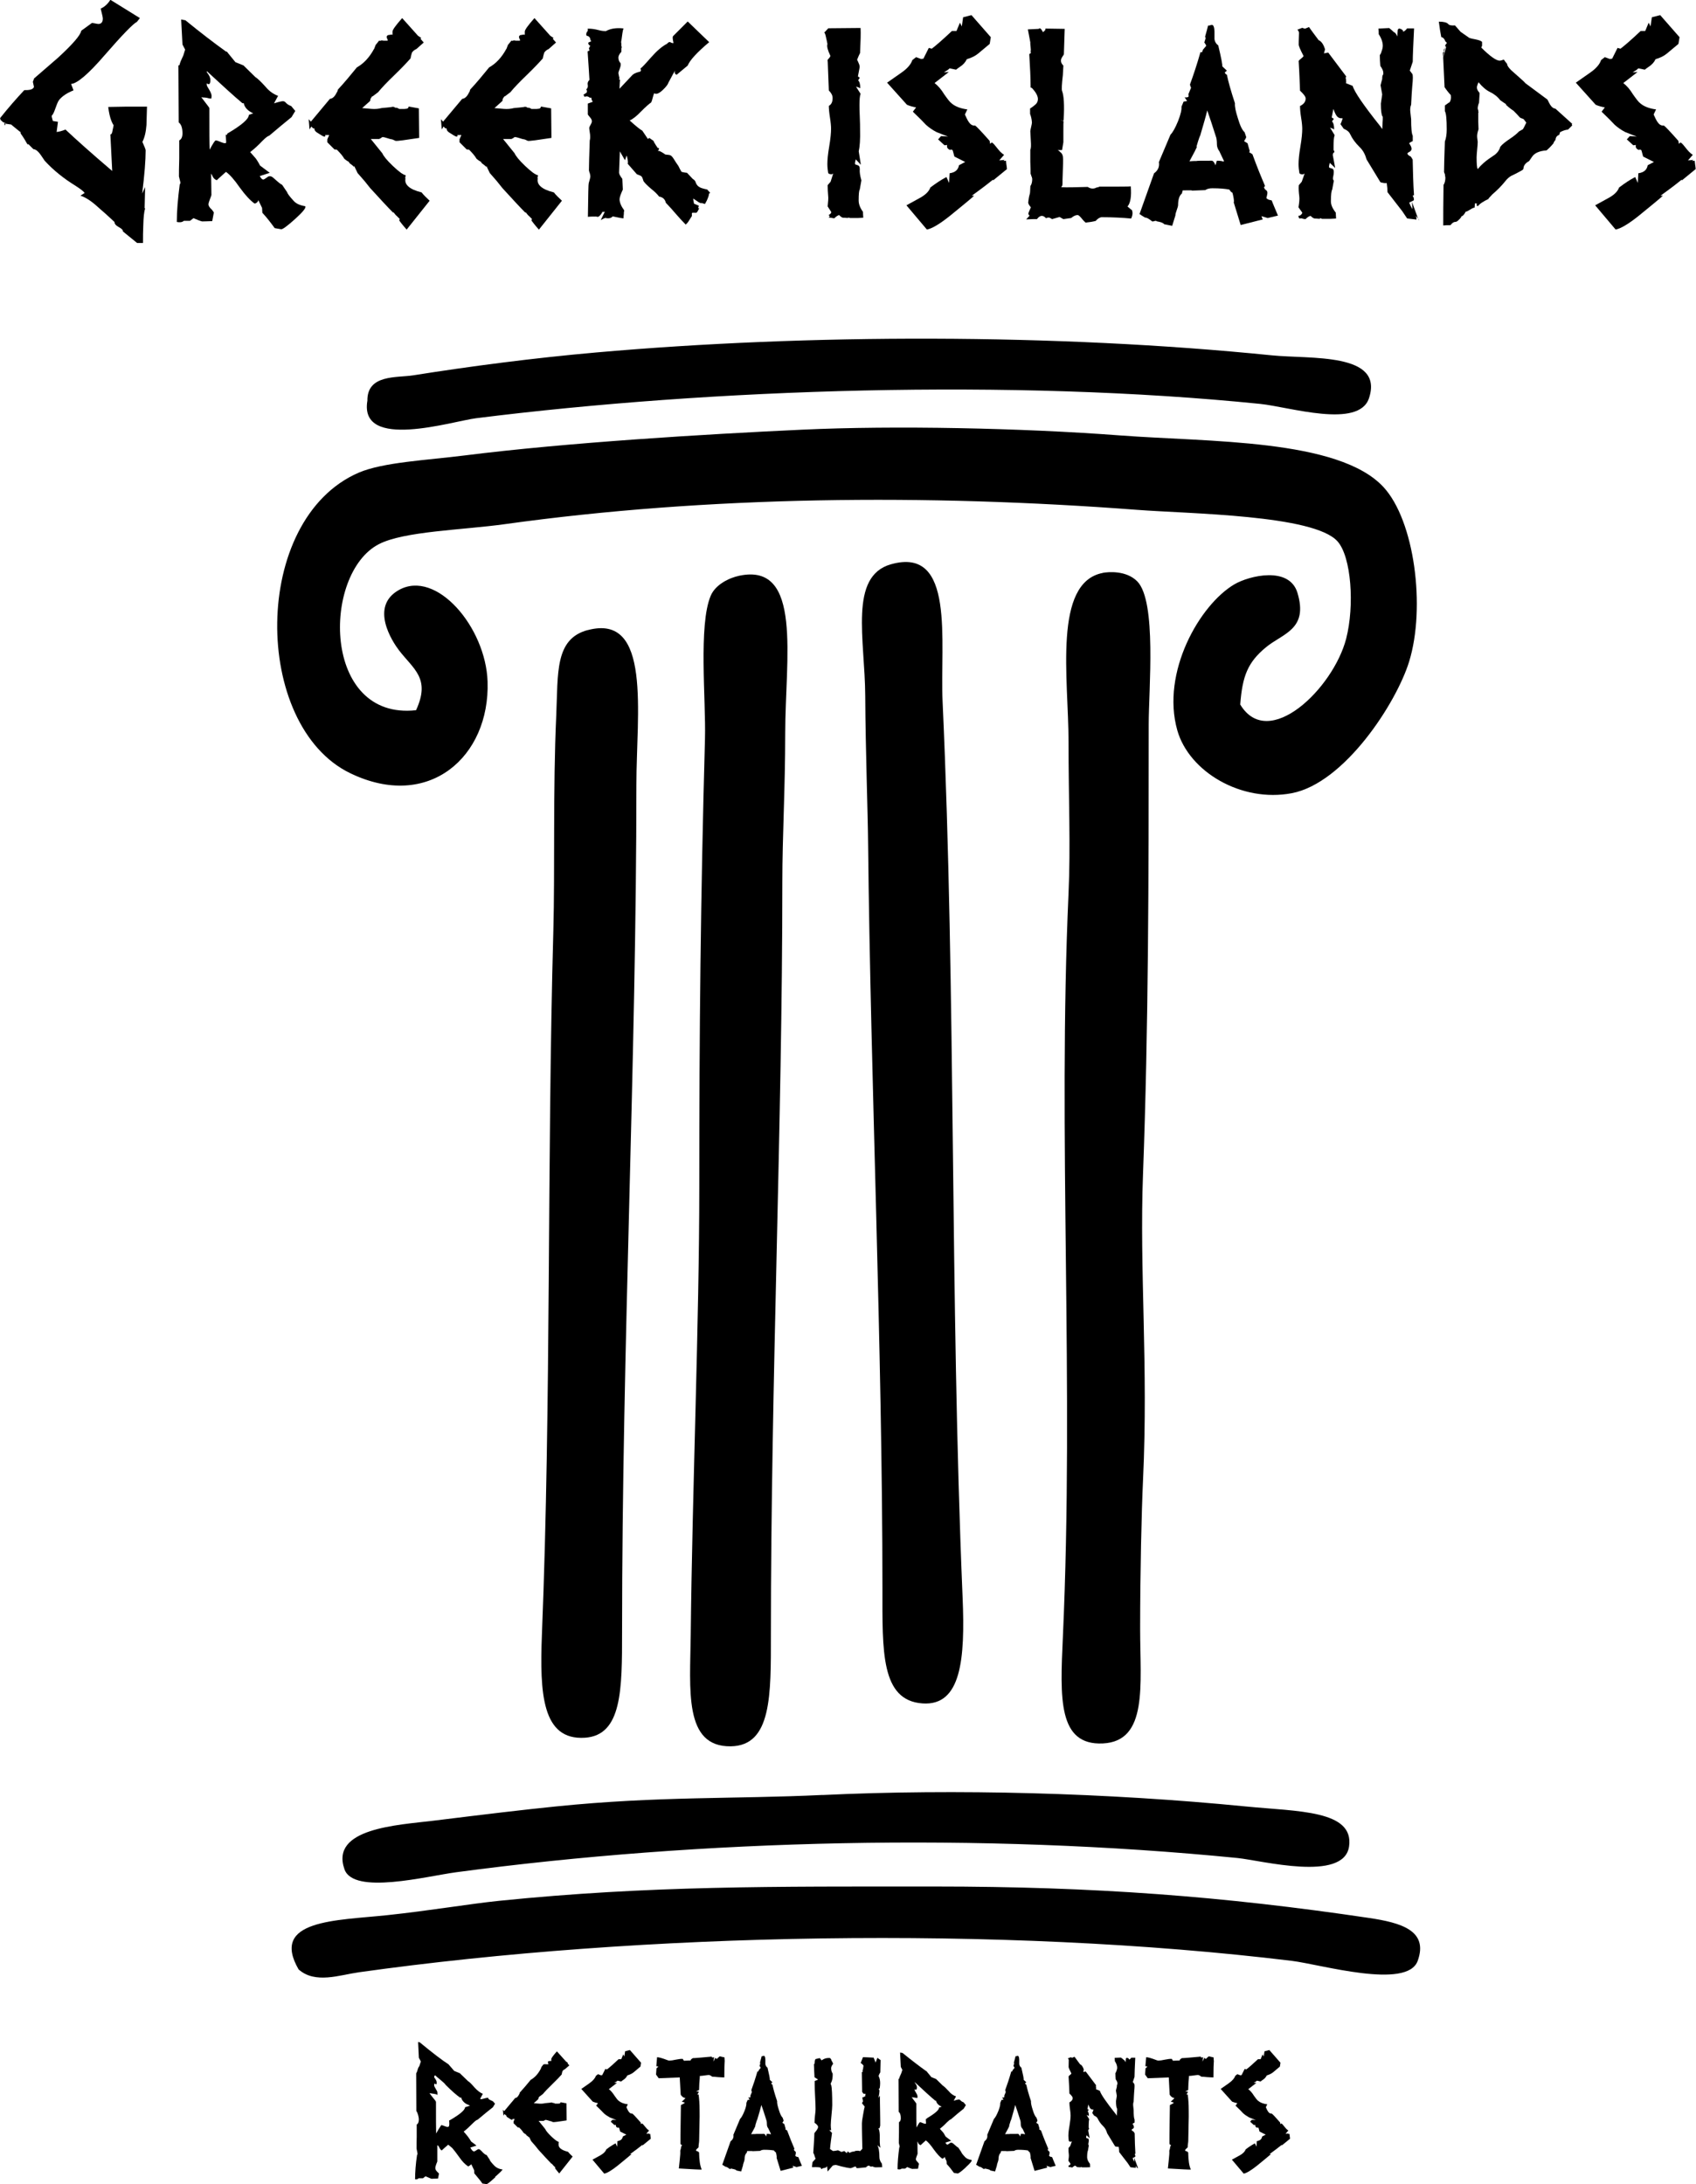
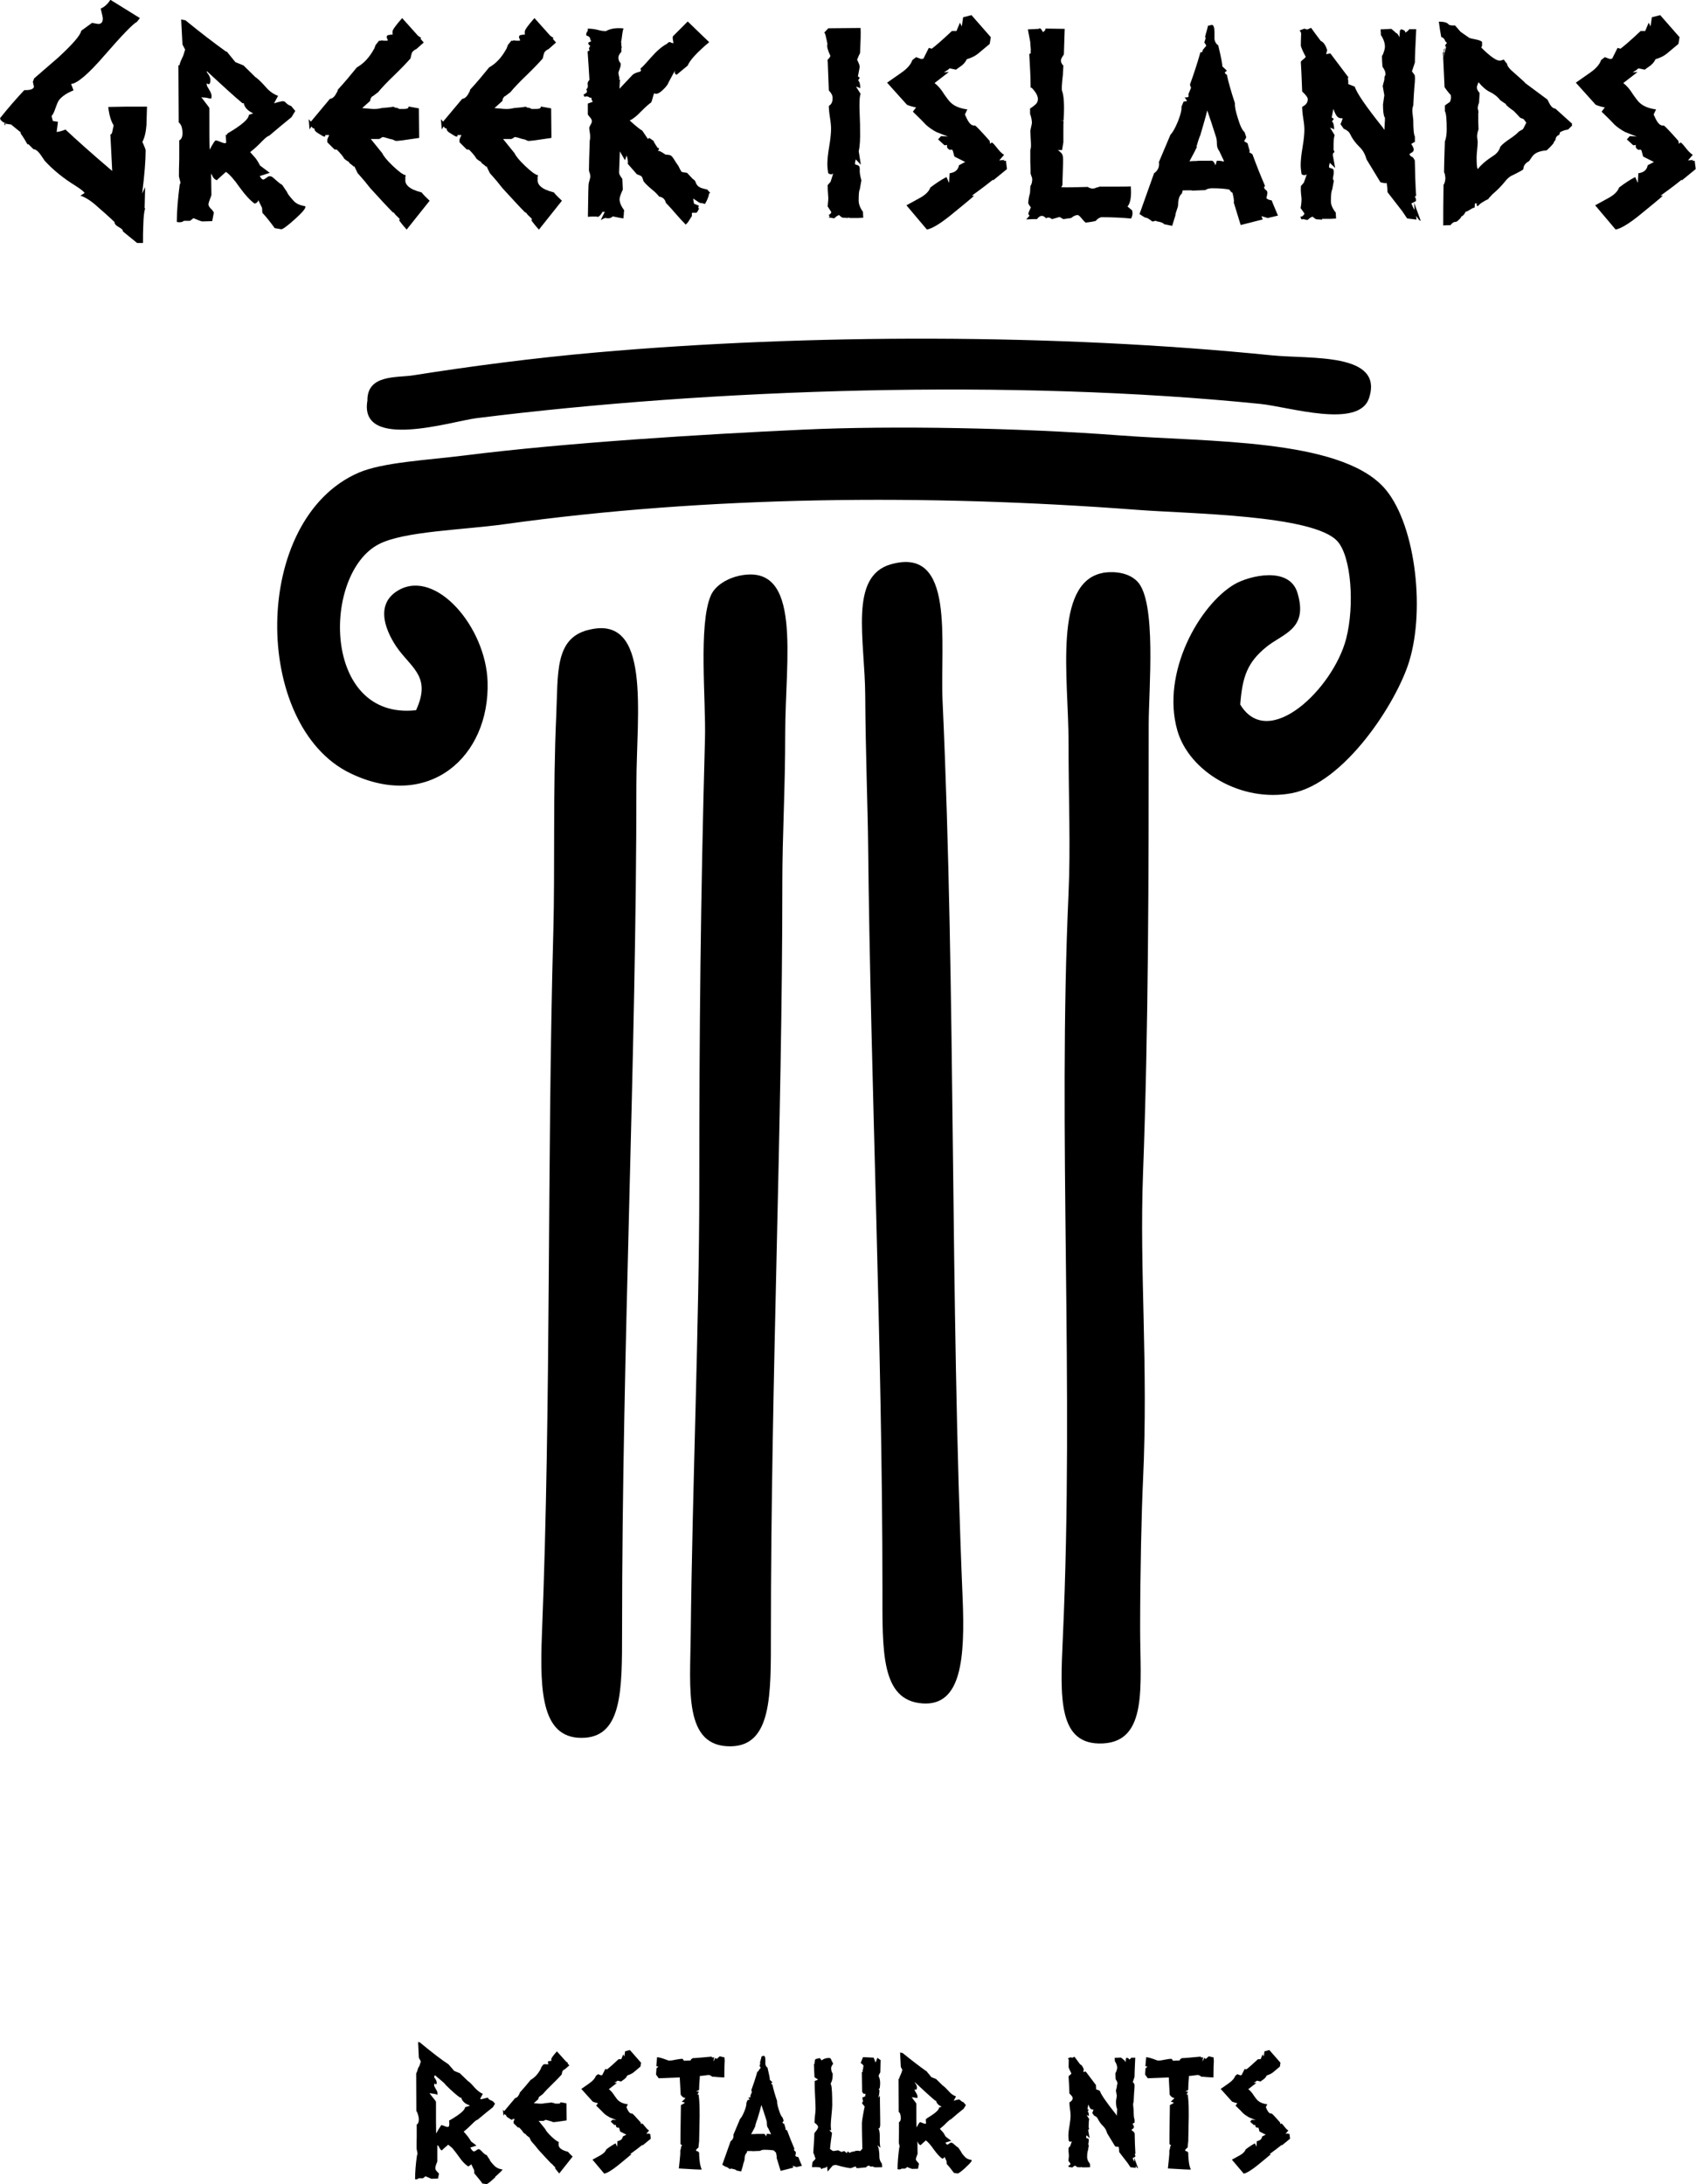
<svg xmlns="http://www.w3.org/2000/svg" id="Layer_1" viewBox="0 0 229.75 295.84">
  <defs>
    <style>
      .cls-1 {
        fill-rule: evenodd;
      }
    </style>
  </defs>
  <g>
    <path class="cls-1" d="M49.77,54.33c-.09-3.66,4.01-3.14,6.2-3.49,7.75-1.23,16.3-2.35,24.81-3.1,28.72-2.53,62.25-2.57,91.49.39,5.2.53,15.25-.43,13.18,5.81-1.39,4.17-10.81,1.17-14.73.77-33.58-3.41-74.2-2.08-106.23,1.94-3.21.4-15.82,4.42-14.73-2.33Z" />
    <path class="cls-1" d="M168.01,95.43c3.82,6.34,12.6-2.17,14.35-8.92,1.15-4.47.7-11.08-1.17-13.18-3.2-3.61-20.13-3.73-27.14-4.27-28.56-2.17-58.18-1.89-85.67,1.94-5.77.8-13.66.95-17.06,2.71-7.7,3.98-7.71,23.9,5.04,22.49,2-4.33-.35-5.55-2.33-8.14-.86-1.13-4-5.89,0-8.14,5.07-2.85,11.78,5.04,12.02,12.41.33,10.17-7.97,17.55-18.61,12.4-13.28-6.42-13.47-34.4,1.16-40.71,3.28-1.41,9.27-1.69,14.35-2.33,13.8-1.74,32.55-2.88,45.75-3.49,12.38-.58,29.75-.23,43.03.78,11.98.91,29.58.43,35.67,6.98,4.22,4.54,5.75,16.3,3.49,23.65-1.74,5.65-8.78,16.48-15.9,17.83-6.83,1.3-13.92-2.91-15.51-8.53-2.21-7.85,3.04-17.01,7.75-19.77,2.01-1.17,7.43-2.49,8.53,1.16,1.5,4.97-1.98,5.49-4.26,7.37-2.47,2.04-3.2,3.89-3.49,7.75Z" />
    <path class="cls-1" d="M120.71,76.43c8.75-2.47,6.61,10.53,6.98,18.61,1.83,40.23.97,80.03,2.71,121.35.35,8.33-.18,14.71-5.43,14.34-5.67-.39-5.43-7.11-5.43-15.51,0-32.62-1.61-69.1-1.94-100.8-.04-4.51-.35-12.67-.39-20.16-.04-7.65-2.25-16.21,3.49-17.83Z" />
    <path class="cls-1" d="M149.41,77.59c.67-.12,3.14-.37,4.65,1.16,2.65,2.7,1.55,14.59,1.55,19.38,0,20.75-.03,41.04-.77,60.87-.5,13.21.73,25.88,0,41.48-.2,4.25-.39,12.56-.39,20.16s1.09,15.21-5.04,15.51c-6.13.3-5.8-6.2-5.43-14.34,1.55-34.24-.71-68.07.77-100.8.29-6.33,0-12.79,0-20.54,0-8.5-2.14-21.6,4.66-22.87Z" />
    <path class="cls-1" d="M100.17,77.98c8.59-1.8,6.2,11.27,6.2,21.32,0,7.57-.39,14-.39,20.16,0,32.88-1.55,67.64-1.55,101.96,0,8.15.13,15.04-5.43,15.12-6.41.1-5.51-7.66-5.43-15.12.21-19.74,1.16-42.45,1.16-60.48,0-21.68.17-39.06.77-60.87.14-5.22-.9-15.44.78-19.38.63-1.49,2.45-2.41,3.88-2.71Z" />
    <path class="cls-1" d="M79.62,85.35c8.7-2.33,6.59,11.34,6.59,20.93,0,37.17-1.94,76.04-1.94,114.75,0,7.83,0,14.02-5.04,14.35-5.79.37-6.13-5.96-5.82-13.96,1.27-31.7.68-64.06,1.55-95.37.22-8-.06-19.27.39-29.08.26-5.81-.22-10.43,4.27-11.63Z" />
-     <path class="cls-1" d="M111.41,243.14c18.03-.86,38.64-.3,57.38,1.55,6.98.69,14.69.48,13.96,5.43-.72,4.84-11.84,1.88-15.12,1.55-34.81-3.45-72.57-2.53-105.84,1.93-4.02.54-13.88,3.09-15.12-.39-1.99-5.58,7.2-6,12.02-6.59,7.55-.93,11.94-1.46,16.67-1.94,13.88-1.41,24.13-.98,36.06-1.55Z" />
-     <path class="cls-1" d="M40.46,266.78c-3.92-6.77,5.07-6.63,12.02-7.37,5.74-.61,11.13-1.53,15.12-1.94,20.35-2.07,37.23-1.94,58.93-1.94s39.14,1.32,58.93,4.26c4.29.64,8.08,1.69,6.59,5.81-1.42,3.94-13.13.48-17.06,0-39.44-4.79-88.1-3.83-126.39,1.55-2.61.37-5.89,1.6-8.14-.38Z" />
  </g>
  <g>
    <path d="M67.09,294.92c-.69.63-1.09.94-1.18.92l-.57-.08c-.1-.19-.48-.65-1.09-1.38l-.02-.42-.38-.8c-.13.11-.27.21-.42.29-.42-.27-.8-.67-1.15-1.17-.48-.67-.82-1.11-1.01-1.32l-.55-.46c-.38.31-.67.59-.88.78-.08-.02-.19-.13-.31-.36-.1-.23-.21-.34-.29-.34v2.2s-.27.61-.27.88c0,.31.27.52.5.75l-.13.67-.9.04s-.25-.11-.8-.34l-.34.27h-.59c-.13.13-.29.17-.48.13,0-.94.08-2.06.27-3.31.04,0,.06-.04.06-.13,0-.15-.13-.63-.13-.71,0-.61,0-1.13.02-1.62v-1.64c.19-.1.29-.33.29-.71,0-.27-.17-.96-.34-1.11l-.02-5.12s.1-.13.17-.4.15-.46.25-.55l.21-.65-.27-.5-.1-2.14.21.04c1.78,1.47,3.08,2.46,3.9,2.98l-.06-.1c.04.06.06.08.06.1l.78.9.76.31,1.11,1.07c.19.1.48.4.88.86.4.44.78.73,1.13.86l-.34.63c-.02.06.02.1.1.1.15,0,.69-.19.86-.19.1,0,.15.04.13.13.1.1.29.21.61.34l.29.33-.29.48-.94.75-1.13.94c-.1,0-.34.17-.65.48-.48.48-.88.86-1.24,1.13.44.48.78.92,1.01,1.34l.73.55-.84.27c.19.36.36.52.5.52.17,0,.48-.31.63-.31.06,0,.15.04.21.1.15.13.27.25.4.4.21.19.36.29.46.29l.42.63c.02.15.25.42.67.86.25.25.61.42,1.07.48.04.04-.29.38-1.01,1.01ZM63.65,285.2l-.42-.19c-.42-.19-.8-.73-.71-.88h-.19c-.48-.34-1.13-.9-1.95-1.72-.13-.19-.36-.4-.69-.67-.38-.31-.63-.52-.73-.63-.06,0-.1.04-.13.15-.02.08-.02.15.04.19.19.25.29.46.29.61,0,.19-.02.27-.08.27-.02,0-.17-.1-.19-.1-.06,0-.08.08-.08.27,0,.06.15.32.42.8.02.06.04.23.02.5,0-.08-.17-.15-.48-.19-.36-.06-.55-.08-.57-.1.02.08.17.29.44.61.27.31.42.52.42.59,0,2.18,0,3.61.02,4.28.19-.36.42-.73.69-1.13.08-.06.61.23.84.23.15,0,.27,0,.25-.52-.02-.23-.02-.36-.02-.38l.06.02c1.38-.8,2.08-1.38,2.1-1.78l.65-.21Z" />
    <path d="M75.77,294.41c-.13-.15-.31-.36-.55-.67-.02-.02-.02-.04-.02-.06,0-.04.02-.06.04-.08l-.25-.25s-.13-.13-.25-.29v.06c-.48-.48-1.07-1.13-1.8-1.93l-.44-.55-.55-.63-.27-.57v.08c-.15-.15-.27-.23-.34-.27l-.1-.15c-.06-.02-.19-.11-.34-.23-.1-.19-.29-.42-.57-.69-.04-.02-.1-.02-.19-.02l-.57-.57v-.23l.15-.34h-.31l.02.08s-.04.04-.08.04c-.1-.02-.29-.15-.59-.34-.13-.08-.19-.19-.19-.31h-.1l-.13-.15-.15.23-.06-.8.17.19,1.49-1.78c.23-.02.4-.21.55-.53l.02-.02.02-.06s.02-.06.02-.11c.52-.57,1.01-1.15,1.49-1.74.52-.29.99-.78,1.34-1.45v.02l.13-.34c.06-.08.17-.19.27-.34l.08.02s.06-.04.1-.04c0,0,.06,0,.17.02h.27s.04-.02.06-.04l-.02-.02c-.08-.17-.1-.27-.04-.31.02-.04.06-.06.13-.06l.15-.02c.08-.02.13,0,.15.02v-.27c0-.13.25-.48.76-1.05l1.24,1.38.25.17-.06.06.25.29-.57.5c-.19.08-.29.19-.36.29-.04.15-.08.29-.1.44-.25.29-.67.73-1.26,1.3-.59.57-1.01,1.01-1.28,1.34l-.42.32-.06.02-.13.21s0,.08-.02.15l-.61.55.73.06c.27.02.55,0,.78-.06.02,0,.17-.02.42-.04.25-.02.4-.04.46-.06l.13.02.02.04.19.02.17.08h.29c.06,0,.17,0,.29-.02.08-.02.13-.06.15-.17l.8.15.02,2.31c-1.09.17-1.7.25-1.85.23-.17-.08-.27-.13-.34-.13-.08,0-.5-.17-.65-.17-.06,0-.11.02-.13.06l-.17.08h-.65l.8.99.1.13c.08.21.36.55.82.99.46.44.8.69,1.01.73l-.04.21s0,.02.02.04c-.1.48.31.86,1.26,1.09.15.19.36.4.63.65l-1.8,2.27Z" />
    <path d="M87.08,290.58l-.08-.04c-.36.29-.9.71-1.64,1.24h.19c-.4.36-1.03.86-1.87,1.55-.84.67-1.45,1.03-1.83,1.09l-1.59-1.89,1.11-.61c.4-.23.65-.48.76-.78.44-.34.86-.61,1.26-.82l.21.46.04-.76c.44-.06.67-.27.73-.63l.48-.25-.84-.42-.13-.46c-.02-.08-.1-.11-.23-.06-.19-.08-.25-.21-.21-.38l-.21.02-.5-.46.23-.25c.19,0,.38.02.55.04l-.9-.36c-.31-.17-.59-.36-.82-.57-.21-.23-.55-.57-1.03-1.03l.25-.33c-.23-.04-.48-.11-.71-.21l-1.55-1.72,1.11-.78c.48-.34.75-.67.86-.99l.29-.23c.27.1.4.15.38.15l.19-.02.42-.84.23.06c.36-.27.88-.73,1.57-1.38h.36l.27-.65.15.29s.04-.27.1-.71l.65-.17,1.51,1.72-.08.52-.9.76c-.23.19-.52.33-.88.44-.1.23-.29.44-.52.59-.1.06-.21.15-.31.23l-.5-.11c-.1.11-.23.19-.38.27l-.06.04.38-.02-1.11.86c.27.21.52.5.76.88.25.36.44.61.59.71.27.23.69.4,1.22.46l-.19.4c.19.4.38.92.8.86.1.06.48.46,1.13,1.2l.04.23.13-.1c.23.08.55.73.97.96l-.38.44.42-.04-.08.08.19-.02.04.34s.02.1.04.31l-1.05.86Z" />
    <path d="M98.18,279.06c-.04.48-.06,1.26-.06,2.33-.21,0-.5-.02-.86-.04-.36-.04-.63-.06-.78-.06-.19-.15-.34-.23-.46-.23-.23,0-.9.13-1.22.13,0,.1,0,.25-.02.44-.04.29-.06.78-.08,1.47l-.4.17.38.06-.21.38h.17c.08.63.13,1.32.13,2.08.02.5,0,1.2-.02,2.1-.02.99-.04,1.68-.04,2.08,0,.23-.08.52-.08.86,0,.11-.34.25-.34.44,0,.06.02.08.06.08l.06.02c.1.02.21.08.29.19.02,1.03.13,1.8.36,2.31-.25.02-1.28-.04-3.1-.15l.13-1.24c.06-.5.08-.9.06-1.17.06-.15.1-.33.13-.57l.13-.17c-.15-.04-.23-.13-.23-.25,0-.65,0-1.51.02-2.58.02-1.36.04-2.25.04-2.6l.46-.25.06-.1-.4-.11.5-.48c-.27-.06-.5-.21-.65-.48l-.13-2.33-2.85.11-.36-.5.06-.84.27-.25-.29-.04.1-1.22c.23,0,.71.13,1.41.4.1.04.19.06.25.06.21,0,.5-.04.9-.13.4-.08.71-.12.92-.1l.15.25.92-.04c.02-.11.06-.17.17-.23l.02-.02v.02l.08-.08c.59-.02,1.45-.11,2.58-.21l.06.13.27-.04-.1.54.04-.02.21-.44.21.15c.08-.08.21-.21.4-.36l.65.15.02.42Z" />
    <path d="M107.85,293.51l-.48-.15.1.25-1.72.44-.55-1.78s.02-.04.02-.06c0-.19-.08-.59-.13-.69-.06,0-.15-.08-.23-.23-.31-.06-.76-.1-1.32-.1-.23,0-.42.04-.57.15l-1.01.04s-.06-.02-.1-.02c-.52,0-.73,0-.65.02l-.06.23c-.19.15-.29.46-.29.9,0,.17-.23.65-.21.8l-.25.82-.63-.13c-.06-.11-.25-.17-.59-.23-.02-.04-.06-.04-.15-.02-.06.02-.13.04-.19.04-.29-.23-.46-.31-.52-.29-.06-.02-.15-.06-.23-.13l-.1-.06s-.06-.06-.15-.08l1.13-3.19c.31-.23.44-.52.38-.88l.9-2.14c.19-.19.38-.54.59-1.05.21-.52.29-.9.27-1.13l.17-.4c.1-.02.21-.02.27-.04l-.19-.29c.15.02.23,0,.29-.04.02-.04.02-.1,0-.21.15-.36.21-.5.21-.48-.02-.06-.06-.15-.08-.27.27-.73.55-1.57.82-2.52h.13l.06-.19.23-.27.02-.02c0-.06-.04-.15-.15-.27l.1-.33-.04-.13c.1-.34.17-.63.23-.86l.19-.02v-.02h.04c.17-.06.25.1.27.5v.59c.02.21.13.38.29.5.23.96.34,1.51.31,1.64l.36.34-.15.13h-.02c.02.08.06.15.17.19.1.53.31,1.28.63,2.22-.02.27.06.65.23,1.17.17.57.34.92.52,1.09l.13.38c-.02.08-.08.19-.17.31l.27.17c.1.4.17.59.17.57,0,.06-.02.1-.04.15h.02l.23.15c.34.92.67,1.74.99,2.48l-.08.1.08.17.04.02c.1.06.15.15.15.25,0,.06-.02.12-.04.23l-.04.17c.08.1.21.15.36.17l.06.02c.06.19.23.57.48,1.17l-.8.19ZM104.1,288.33c-.15-.19-.21-.38-.21-.57,0-.23-.02-.4-.04-.48-.29-.92-.52-1.64-.71-2.16-.1.44-.29,1.09-.55,1.95-.02.02-.13.29-.27.8l-.02.08h.04c-.04.11-.23.48-.59,1.13.21-.02.4-.02.57-.02-.02-.02.36-.02,1.17-.02.08,0,.17.08.25.27l.04.08.1-.36c.23,0,.38.02.44.04.02.02.06.02.13,0l-.36-.75Z" />
    <path d="M119.5,293.55l-.9.02c-.1,0-.25-.04-.42-.13l-.19.04-.31-.15c-.15.04-.27.13-.38.25-.25,0-.9.1-1.15.1-.13,0-.19-.06-.21-.21h-.13c-.06,0-.44.21-.59.21-.27-.02-.69-.1-1.22-.23-.52-.15-.78-.21-.8-.21,0,0-.13.02-.38.08l-.71.82-.06-.71-.21.19-.42.08-.06.11-.17-.08s.02-.04.02-.06c0-.1-.4-.15-1.22-.12l.08-.69.42-.46c-.04-.06-.1-.21-.17-.46-.06-.21-.13-.31-.15-.31.06-.99.13-1.87.15-2.69.19-.25.5-.57.5-.84,0-.17-.17-.36-.48-.57,0-.21.02-.53.06-.94.06-.42.08-.73.08-.92,0-.36-.02-.92-.06-1.66-.04-.75-.06-1.32-.06-1.7,0-.36,0-.5.02-.44.06-.06.42-.11.42-.21l-.1-.06-.36-.23c-.02-.4-.06-.99-.08-1.78l.08-.04c.02-.4.08-.61.15-.65l.57-.13c.15.21.23.31.23.31.36-.25.73-.36,1.17-.31l.17.23-.02.06s.13.17.25.48c-.19.25-.27.44-.27.59,0,.27.06.52.21.75,0,.44,0,.84-.27,1.34l.04.19.02.02.02.02c.08.36.13,1.26.13,2.69,0,.27-.04.71-.1,1.34-.06.61-.1,1.07-.1,1.38,0,.27.02.48.06.67h-.25l.36.38c-.1.71-.21,1.45-.27,2.18l.4.27c.15,0,.38-.04.69-.1l.4.19.04.04.4-.13.34.29.13-.25.25.21c.21-.13.44-.19.67-.19l.06-.06c.31-.06.55-.06.69.02l.31-.32c0-.38-.02-.94-.04-1.72s-.02-1.34-.02-1.74c0-.17.04-.54.15-1.11.1-.59.17-.96.23-1.15l-.38-.46.15-.25-.1-.52c.1-.02.25-.08.42-.19l-.02-.13v.02l.04-.21h-.29c0-.06-.06-.13-.17-.23,0-.59-.02-1.49-.04-2.69l.13-.06-.04-.17c.06-.06.1-.29.13-.69-.17-.19-.29-.29-.38-.31l.31-.8c.23,0,.71.02,1.45.06l.27.67.23-.65.44.31-.04,1.66c-.08.13-.17.29-.23.5.15.29.21.61.21.96,0,.23-.02.46-.06.69l-.13.13s.02.04.1.15c0,.27-.04.61-.15,1.03l.21-.29c0,.52,0,1.2.02,2.01.02,1.03.02,1.72.02,2.04,0,0-.04.13-.1.36h-.15c.1.15.17.44.19.9v.99c.02.33.04.59.1.75l-.44-.36c.19.29.29.84.29,1.64,0,.27.1.57.34.88l.04.46ZM117.04,279.94s-.02-.06-.04-.08l.02.11.02-.02Z" />
    <path d="M130.81,293.6c-.63.57-.99.82-1.09.8l-.5-.08c-.32-.44-.63-.84-.97-1.2l-.02-.38-.29-.61c0,.15-.23.31-.32.25-.31-.23-.69-.63-1.13-1.24-.42-.61-.78-1.01-1.07-1.22-.27.25-.52.46-.71.65-.12-.04-.23-.13-.31-.27l-.04-.1-.08-.15.02,1.68c0,.06-.23.55-.23.73,0,.11.08.25.25.4.06.06.11.15.17.23l-.13.67c-.52.02-.78.02-.8.02-.1-.02-.33-.11-.67-.25l-.27.21h-.48c-.1.1-.29.15-.55.08,0-.86.08-1.83.23-2.94.04-.02.06-.08.04-.19-.06-.27-.1-.42-.1-.42,0-.23,0-.69.02-1.41v-1.41c.17-.08.25-.27.25-.54,0-.44-.1-.71-.29-.86l-.02-4.45c.06,0,.08-.02.08-.04.04-.19.15-.42.29-.73l.15-.46-.21-.4-.1-1.95.34.06c1.18.96,2.25,1.78,3.19,2.45l.02-.02s.08.08.12.15l.57.69.63.25.92.9c.17.1.44.36.8.75.29.36.63.59.99.71l-.32.59c.06-.02.53-.17.69-.17.25,0,.17.21.65.38l.31.38-.29.48-.8.65-.94.8c-.11.02-.27.15-.53.4-.36.38-.69.67-.96.88l.34.38c.11.1.25.31.44.67l.75.57-.78.25c.11.19.19.27.27.27s.29-.17.38-.23c.15-.06.27-.02.4.08.4.36.63.55.69.55l.4.59c.02.11.19.34.52.69.19.21.48.34.88.4.11.11-.17.44-.8,1.01ZM127.56,285.35c-.44-.19-.69-.46-.75-.8h-.1c-.63-.52-1.55-1.36-2.77-2.5-.02.04-.02.06,0,.08.19.23.27.44.27.59,0,.23-.04.33-.15.33-.04,0-.08-.02-.15-.06v.1c0,.17.38.57.38.88,0,.02,0,.1-.02.21l-.19-.02s-.11-.04-.31-.06c-.06,0-.15,0-.27-.02.42.55.63.82.63.84,0,1.76,0,2.85.02,3.25l.11-.19c.34-.59.34-.52.42-.52.1,0,.48.21.65.21.04,0,.08,0,.1-.02.02-.04,0-.23-.02-.54v-.08h.1c.02-.06.02-.1.04-.1,1.11-.65,1.66-1.13,1.66-1.45l.36-.13Z" />
-     <path d="M142.24,293.51l-.48-.15.11.25-1.72.44-.55-1.78s.02-.04.02-.06c0-.19-.08-.59-.12-.69-.06,0-.15-.08-.23-.23-.32-.06-.76-.1-1.32-.1-.23,0-.42.04-.57.15l-1.01.04s-.06-.02-.11-.02c-.52,0-.73,0-.65.02l-.06.23c-.19.15-.29.46-.29.9,0,.17-.23.65-.21.8l-.25.82-.63-.13c-.06-.11-.25-.17-.59-.23-.02-.04-.06-.04-.15-.02-.06.02-.12.04-.19.04-.29-.23-.46-.31-.52-.29-.06-.02-.15-.06-.23-.13l-.11-.06s-.06-.06-.15-.08l1.13-3.19c.31-.23.44-.52.38-.88l.9-2.14c.19-.19.38-.54.59-1.05.21-.52.29-.9.27-1.13l.17-.4c.1-.02.21-.02.27-.04l-.19-.29c.15.02.23,0,.29-.04.02-.04.02-.1,0-.21.15-.36.21-.5.21-.48-.02-.06-.06-.15-.08-.27.27-.73.55-1.57.82-2.52h.13l.06-.19.23-.27.02-.02c0-.06-.04-.15-.15-.27l.1-.33-.04-.13c.11-.34.17-.63.23-.86l.19-.02v-.02h.04c.17-.06.25.1.27.5v.59c.02.21.12.38.29.5.23.96.34,1.51.31,1.64l.36.34-.15.13h-.02c.02.08.06.15.17.19.11.53.31,1.28.63,2.22-.02.27.06.65.23,1.17.17.57.33.92.52,1.09l.13.38c-.02.08-.08.19-.17.31l.27.17c.11.4.17.59.17.57,0,.06-.02.1-.04.15h.02l.23.15c.33.92.67,1.74.98,2.48l-.08.1.08.17.04.02c.11.06.15.15.15.25,0,.06-.02.12-.04.23l-.04.17c.08.1.21.15.36.17l.06.02c.06.19.23.57.48,1.17l-.8.19ZM138.49,288.33c-.15-.19-.21-.38-.21-.57,0-.23-.02-.4-.04-.48-.29-.92-.52-1.64-.71-2.16-.11.44-.29,1.09-.54,1.95-.02.02-.13.29-.27.8l-.02.08h.04c-.04.11-.23.48-.59,1.13.21-.02.4-.02.57-.02-.02-.02.36-.02,1.18-.02.08,0,.17.08.25.27l.04.08.11-.36c.23,0,.38.02.44.04.02.02.06.02.13,0l-.36-.75Z" />
    <path d="M154.06,293.66l-.23-.31c.02.06.02.15.04.29l-.73-.08-.38-.57-1.15-1.49c0-.21-.02-.44-.06-.71-.11.02-.25,0-.44-.04l-.06-.04-1.07-1.76c-.1-.38-.27-.69-.5-.92l-.06-.06c-.31-.31-.54-.63-.71-.99-.08-.19-.25-.31-.5-.42l-.25-.36c.04-.08.11-.23.17-.44l-.02-.02h-.1c-.42-.02-.48-.52-.71-1.01l-.08-.06-.02-.02.11-.13c.1.23.17.36.15.42l-.02.08-.12.65.17.11-.15.21c.11.08.17.29.17.63-.08-.06-.19-.1-.31-.15l.36.59c-.06.17-.08.44-.08.84v.31c.08.1.08.19-.02.23l-.04.15.19,1.03-.42-.4c-.06.23-.08.36-.02.38l.25.08c.1.08.1.31.02.67-.02.11,0,.19.06.25l-.12.69c-.06.11-.11.4-.11.92,0,.27.13.57.38.88l.02.46-.44.02h-.65s-.08-.02-.17-.06v.06l-.34-.02c-.12.02-.25-.06-.4-.21h.02c-.11,0-.25.08-.42.25-.08,0-.19-.02-.31-.06h-.06c-.1.06-.17-.04-.17-.21h.1c.13-.08.19-.17.19-.23,0-.02-.11-.15-.29-.42.06-.38.08-.65.06-.84-.04-.31-.06-.61-.04-.88l.23-.27.23-.65c-.06.06-.15.08-.27.06-.08-.02-.13-.04-.15-.11-.04-.23-.06-.46-.06-.69,0-.31.04-.75.15-1.36.1-.61.15-1.07.15-1.38,0-.19-.02-.48-.08-.86-.06-.4-.08-.69-.08-.92.29-.15.44-.34.44-.59,0-.15-.15-.34-.44-.61-.02-.48-.04-1.24-.11-2.27-.06-.11.31-.29.38-.44-.27-.53-.4-.82-.38-.92,0-.02,0-.31.02-.88,0-.08-.04-.17-.12-.25l.38-.15.19.06h.04l.29-.13c.11.15.36.5.76,1.03.23.08.4.38.5.71l-.08.32.34-.06,1.41,1.87-.06.15h.04c.02.23.02.36,0,.38l.52.21c.13.46.86,1.53,2.2,3.21,0,.02.02.06.08.13l.02.04c.02-.54.04-.78.04-.71v-.27h-.02c-.08-.15-.13-.48-.13-1.01l.11-.71-.12-.71.06-.25.06-.23c0-.21.02-.34.08-.36v-.15c0-.15-.08-.32-.23-.53-.02-.27-.04-.54-.04-.84.06-.08.11-.17.13-.27.06-.17.11-.31.11-.46,0-.27-.11-.59-.32-.9,0-.1,0-.25-.02-.44l.84-.04.11.08.11.08c.06.06.11.1.15.13h-.04c.12.02.23.13.31.36l.04-.52s.04-.06.11-.1l.04.02.15.02h-.02s.04.04.04.06l.04-.02s.06.08.06.12v.04c.11-.02.21-.1.31-.25h.54c-.06,1.28-.1,2.16-.1,2.6l-.23.69.19.25c.06.06.06.4,0,.99-.02.36-.06.82-.08,1.43-.06.15-.08.34-.06.55.04.38.06.57.06.54,0,.73.04,1.18.13,1.32v.42c-.06.02-.17.08-.29.17.02,0,.02.02.04.04.17.25.21.44.1.55l-.06.06-.08.04c-.08.06-.12.11-.12.11.04.1.12.19.25.23.06.06.1.15.17.25.02.96.04,1.89.1,2.77l-.1.04c.1.19.12.31.06.38l-.34.17c.08.21.17.38.25.5l-.04-.57.53,1.43Z" />
    <path d="M164.44,279.06c-.04.48-.06,1.26-.06,2.33-.21,0-.5-.02-.86-.04-.36-.04-.63-.06-.78-.06-.19-.15-.34-.23-.46-.23-.23,0-.9.13-1.22.13,0,.1,0,.25-.02.44-.04.29-.06.78-.08,1.47l-.4.17.38.06-.21.38h.17c.08.63.13,1.32.13,2.08.02.5,0,1.2-.02,2.1-.02.99-.04,1.68-.04,2.08,0,.23-.08.52-.08.86,0,.11-.34.25-.34.44,0,.06.02.08.06.08l.06.02c.11.02.21.08.29.19.02,1.03.12,1.8.36,2.31-.25.02-1.28-.04-3.11-.15l.13-1.24c.06-.5.08-.9.06-1.17.06-.15.11-.33.13-.57l.12-.17c-.15-.04-.23-.13-.23-.25,0-.65,0-1.51.02-2.58.02-1.36.04-2.25.04-2.6l.46-.25.06-.1-.4-.11.5-.48c-.27-.06-.5-.21-.65-.48l-.12-2.33-2.85.11-.36-.5.06-.84.27-.25-.29-.04.11-1.22c.23,0,.71.13,1.4.4.11.04.19.06.25.06.21,0,.5-.04.9-.13.4-.08.71-.12.92-.1l.15.25.92-.04c.02-.11.06-.17.17-.23l.02-.02v.02l.08-.08c.59-.02,1.45-.11,2.58-.21l.06.13.27-.04-.1.54.04-.02.21-.44.21.15c.08-.08.21-.21.4-.36l.65.15.02.42Z" />
    <path d="M173.69,290.58l-.08-.04c-.36.29-.9.71-1.63,1.24h.19c-.4.36-1.03.86-1.87,1.55-.84.67-1.45,1.03-1.82,1.09l-1.6-1.89,1.11-.61c.4-.23.65-.48.75-.78.44-.34.86-.61,1.26-.82l.21.46.04-.76c.44-.06.67-.27.73-.63l.48-.25-.84-.42-.12-.46c-.02-.08-.11-.11-.23-.06-.19-.08-.25-.21-.21-.38l-.21.02-.5-.46.23-.25c.19,0,.38.02.54.04l-.9-.36c-.31-.17-.59-.36-.82-.57-.21-.23-.54-.57-1.03-1.03l.25-.33c-.23-.04-.48-.11-.71-.21l-1.55-1.72,1.11-.78c.48-.34.76-.67.86-.99l.29-.23c.27.1.4.15.38.15l.19-.02.42-.84.23.06c.36-.27.88-.73,1.57-1.38h.36l.27-.65.15.29s.04-.27.11-.71l.65-.17,1.51,1.72-.08.52-.9.76c-.23.19-.52.33-.88.44-.1.23-.29.44-.52.59-.11.06-.21.15-.31.23l-.5-.11c-.11.11-.23.19-.38.27l-.06.04.38-.02-1.11.86c.27.21.53.5.76.88.25.36.44.61.59.71.27.23.69.4,1.22.46l-.19.4c.19.4.38.92.8.86.11.06.48.46,1.13,1.2l.04.23.12-.1c.23.08.55.73.96.96l-.38.44.42-.04-.08.08.19-.02.04.34s.02.1.04.31l-1.05.86Z" />
  </g>
  <g>
    <path d="M19.91,14.49l-.07,2.44c-.07.95-.25,1.71-.55,2.29.29.66.44,1.02.44,1.13,0,1.35-.15,3.31-.47,5.86l.4-.87-.07,2.84.07.07c-.15.44-.22,1.2-.25,2.29-.04.76-.04,1.57-.04,2.37h-.8l-1.93-1.57c.04-.18-.15-.36-.55-.58-.4-.22-.58-.44-.58-.69-.73-.69-1.46-1.35-2.22-2-.91-.84-1.71-1.35-2.4-1.57l.58-.36c-.11-.18-.51-.51-1.2-.95-1.6-.98-3.02-2.11-4.22-3.42-.44-.62-.91-1.53-1.53-1.57l-.66-.66h-.15c-.18-.33-.47-.84-.91-1.46,0-.18-.04-.29-.07-.36l.04.18h.04-.04c-.84-.69-1.27-1.02-1.27-1.06h.04s.15.04.25.07l-1.02-.15-.11.22c-.11,0,0-.44-.11-.44-.04,0-.04.04-.07.07l-.4-.36-.07-.25c1.13-1.42,2.22-2.66,3.28-3.79.47,0,1.17,0,1.31-.44l-.15-.69c.11-.25.15-.4.15-.44l3.28-2.84c1.97-1.82,3.02-3.02,3.13-3.64l1.46-1.06c.55.11.84.15.84.15.4,0,.62-.25.62-.73,0-.18-.11-.62-.29-1.35.55-.25.98-.66,1.31-1.2l4,2.48-.4.51c-.51.25-1.97,1.75-4.37,4.51-2.22,2.58-3.75,3.86-4.55,3.9l.33.87c-.91.36-1.53.8-1.93,1.27-.44.58-.62,1.82-1.02,2.15v.18s.04.18.15.55l.69.11-.18,1.38c.36-.04.76-.15,1.2-.33,1.35,1.27,3.46,3.17,6.33,5.61l-.25-4.95c.15,0,.25-.18.29-.51.11-.47.15-.73.15-.73l.44.47c-.58-.4-.98-1.38-1.17-2.95l2.29-.04h2.99ZM.66,16.67l-.04-.04v.04h.04ZM.84,16.71l-.18-.04.11.11.07-.07Z" />
    <path d="M39.97,29.67c-1.09.98-1.71,1.42-1.89,1.38l-.87-.15c-.55-.76-1.09-1.46-1.67-2.08l-.04-.66-.51-1.06c0,.25-.4.55-.55.44-.55-.4-1.2-1.09-1.97-2.15-.73-1.06-1.35-1.75-1.86-2.11-.47.44-.91.8-1.24,1.13-.22-.07-.4-.22-.55-.47l-.07-.18-.15-.25.04,2.91c0,.11-.4.95-.4,1.27,0,.18.15.44.44.69.11.11.18.25.29.4l-.22,1.17c-.91.04-1.35.04-1.38.04-.18-.04-.58-.18-1.16-.44l-.47.36h-.84c-.18.18-.51.25-.95.15,0-1.49.15-3.17.4-5.1.07-.04.11-.15.07-.33-.11-.47-.18-.73-.18-.73,0-.4,0-1.2.04-2.44v-2.44c.29-.15.44-.47.44-.95,0-.76-.18-1.24-.51-1.49l-.04-7.72c.11,0,.15-.04.15-.07.07-.33.25-.73.51-1.27l.25-.8-.36-.69-.18-3.39.58.11c2.04,1.67,3.9,3.09,5.53,4.26l.04-.04c.07.04.15.15.22.25l.98,1.2,1.09.44,1.6,1.57c.29.18.76.62,1.38,1.31.51.62,1.09,1.02,1.71,1.24l-.55,1.02c.11-.04.91-.29,1.2-.29.44,0,.29.36,1.13.66l.55.66-.51.84-1.38,1.13-1.64,1.38c-.18.04-.47.25-.91.69-.62.66-1.2,1.17-1.67,1.53l.58.66c.18.18.44.55.76,1.17l1.31.98-1.35.44c.18.33.33.47.47.47s.51-.29.66-.4c.25-.11.47-.04.69.15.69.62,1.09.95,1.2.95l.69,1.02c.04.18.33.58.91,1.2.33.36.84.58,1.53.69.18.18-.29.76-1.38,1.75ZM34.33,15.36c-.76-.33-1.2-.8-1.31-1.38h-.18c-1.09-.91-2.69-2.37-4.81-4.33-.04.07-.04.11,0,.15.33.4.47.76.47,1.02,0,.4-.07.58-.25.58-.07,0-.15-.04-.25-.11v.18c0,.29.66.98.66,1.53,0,.04,0,.18-.04.36l-.33-.04s-.18-.07-.55-.11c-.11,0-.25,0-.47-.04.73.95,1.09,1.42,1.09,1.46,0,3.06,0,4.95.04,5.64l.18-.33c.58-1.02.58-.91.73-.91.18,0,.84.36,1.13.36.07,0,.15,0,.18-.04.04-.07,0-.4-.04-.95v-.15h.18c.04-.11.04-.18.07-.18,1.93-1.13,2.88-1.97,2.88-2.51l.62-.22Z" />
    <path d="M55.08,31.09c-.22-.25-.55-.62-.95-1.16-.04-.04-.04-.07-.04-.11,0-.07.04-.11.07-.15l-.44-.44c-.07-.04-.22-.22-.44-.51v.11c-.84-.84-1.86-1.97-3.13-3.35l-.76-.95-.95-1.09-.47-.98v.15c-.25-.25-.47-.4-.58-.47l-.18-.25c-.11-.04-.33-.18-.58-.4-.18-.33-.51-.73-.98-1.2-.07-.04-.18-.04-.33-.04l-.98-.98v-.4l.25-.58h-.55l.04.15s-.07.07-.15.07c-.18-.04-.51-.25-1.02-.58-.22-.15-.33-.33-.33-.55h-.18l-.22-.25-.25.4-.11-1.38.29.33,2.58-3.09c.4-.04.69-.36.95-.91l.04-.04.04-.11s.04-.11.04-.18c.91-.98,1.75-2,2.58-3.02.91-.51,1.71-1.35,2.33-2.51v.04l.22-.58c.11-.15.29-.33.47-.58l.15.04s.11-.07.18-.07c0,0,.11,0,.29.04h.47s.07-.04.11-.07l-.04-.04c-.15-.29-.18-.47-.07-.55.04-.07.11-.11.22-.11l.25-.04c.15-.04.22,0,.25.04v-.47c0-.22.44-.84,1.31-1.82l2.15,2.4.44.29-.11.11.44.51-.98.87c-.33.15-.51.33-.62.51-.07.25-.15.51-.18.76-.44.51-1.16,1.27-2.18,2.26-1.02.98-1.75,1.75-2.22,2.33l-.73.55-.11.04-.22.36c.04.07,0,.15-.04.25l-1.06.95,1.27.11c.47.04.95,0,1.35-.11.04,0,.29-.04.73-.07.44-.04.69-.07.8-.11l.22.04.04.07.33.04.29.15h.51c.11,0,.29,0,.51-.04.15-.04.22-.11.25-.29l1.38.25.04,4c-1.89.29-2.95.44-3.2.4-.29-.15-.47-.22-.58-.22-.15,0-.87-.29-1.13-.29-.11,0-.18.04-.22.11l-.29.15h-1.13l1.38,1.71.18.22c.15.36.62.95,1.42,1.71.8.76,1.38,1.2,1.75,1.27l-.07.36s0,.04.04.07c-.18.84.55,1.49,2.18,1.89.25.33.62.69,1.09,1.13l-3.13,3.93Z" />
    <path d="M72.99,31.09c-.22-.25-.55-.62-.95-1.16-.04-.04-.04-.07-.04-.11,0-.07.04-.11.07-.15l-.44-.44c-.07-.04-.22-.22-.44-.51v.11c-.84-.84-1.86-1.97-3.13-3.35l-.76-.95-.95-1.09-.47-.98v.15c-.25-.25-.47-.4-.58-.47l-.18-.25c-.11-.04-.33-.18-.58-.4-.18-.33-.51-.73-.98-1.2-.07-.04-.18-.04-.33-.04l-.98-.98v-.4l.25-.58h-.55l.04.15s-.07.07-.15.07c-.18-.04-.51-.25-1.02-.58-.22-.15-.33-.33-.33-.55h-.18l-.22-.25-.25.4-.11-1.38.29.33,2.59-3.09c.4-.04.69-.36.95-.91l.04-.04.04-.11s.04-.11.04-.18c.91-.98,1.75-2,2.58-3.02.91-.51,1.71-1.35,2.33-2.51v.04l.22-.58c.11-.15.29-.33.47-.58l.15.04s.11-.07.18-.07c0,0,.11,0,.29.04h.47s.07-.04.11-.07l-.04-.04c-.15-.29-.18-.47-.07-.55.04-.07.11-.11.22-.11l.25-.04c.15-.04.22,0,.25.04v-.47c0-.22.44-.84,1.31-1.82l2.15,2.4.44.29-.11.11.44.51-.98.87c-.33.15-.51.33-.62.51-.07.25-.15.51-.18.76-.44.51-1.16,1.27-2.18,2.26-1.02.98-1.75,1.75-2.22,2.33l-.73.55-.11.04-.22.36c.04.07,0,.15-.04.25l-1.06.95,1.27.11c.47.04.95,0,1.35-.11.04,0,.29-.04.73-.07.44-.04.69-.07.8-.11l.22.04.04.07.33.04.29.15h.51c.11,0,.29,0,.51-.04.15-.04.22-.11.25-.29l1.38.25.04,4c-1.89.29-2.95.44-3.2.4-.29-.15-.47-.22-.58-.22-.15,0-.87-.29-1.13-.29-.11,0-.18.04-.22.11l-.29.15h-1.13l1.38,1.71.18.22c.15.36.62.95,1.42,1.71.8.76,1.38,1.2,1.75,1.27l-.07.36s0,.04.04.07c-.18.84.55,1.49,2.18,1.89.25.33.62.69,1.09,1.13l-3.13,3.93Z" />
    <path d="M96.18,26.14l-.29.22c.11-.18.11-.11.15-.11,0,.22-.11.51-.29.91l-.25.47-.51-.15v.07l-.33-.15s-.76-.51-.76-.51l.11.69.66.29-.11.33s.07-.04.15,0c-.18.44-.33.66-.44.62h.04c-.69,0-.58-.11-.58.44l-.51.8c-.07.11-.18.22-.33.36-.36-.36-.91-.95-1.6-1.75-.07-.11-.44-.51-1.09-1.2-.11-.47-.4-.76-.91-.84-.22-.29-.58-.66-1.09-1.06-.47-.4-.84-.76-1.02-1.02-.25-.76-.18-.66-.91-.95l-1.24-1.42c.04-.11.04-.29,0-.55-.07-.33-.11-.51-.15-.55l-.22.62-.44-.76-.25-.44c-.07,1.82-.11,2.77-.11,2.88,0,.18.15.47.44.84l.07,1.46c-.29.62-.44,1.06-.44,1.31,0,.44.22.95.62,1.49,0,.11,0,.18-.04.29v.22c-.04.18-.04.4-.04.58-.18,0-.62-.07-1.27-.22-.11-.04-.25-.04-.4-.04-.15-.11-.15-.18.04-.22.04-.11.11-.15.15-.11.07.11.07.22,0,.33-.18.22-.44.29-.8.25l-.15-.04c-.11,0-.33.11-.66.29l.55-1.13c-.18.04-.33.04-.36,0,.04.04,0,.11-.07.22-.22.33-.4.47-.51.47-.07,0-.15,0-.22-.04-.4,0-.8,0-1.13.04.04-2.99.07-4.51.11-4.55.15-.51.22-.8.22-.87,0-.18-.04-.44-.15-.69,0-.04,0-.11-.04-.15,0-.66.04-2,.11-4.08.07-.22.07-.51.04-.84-.07-.47-.11-.76-.11-.84,0-.25.36-.62.36-.91,0-.18-.07-.33-.22-.51-.22-.25-.33-.4-.33-.44v-1.46l.69-.25c-.11-.07-.18-.25-.22-.55h-.22c-.18-.18-.44-.22-.69-.11l-.15-.29.44-.29s0-.11.04-.22v-.04s-.04-.04-.11-.15c.18-.18.25-.36.22-.55-.07-.29,0-.55.22-.76-.04-.95-.15-2.22-.25-3.86l.25-.11-.07-.33s.11,0,.36.04l-.04.11-.18-.04s-.04-.04-.15-.07l.15-.29.04-.11s-.07.04-.07,0l-.07-.04-.04-.07c-.07-.04-.11-.15-.07-.29l.4-.18-.11-.11c-.04-.36-.18-.58-.51-.62l-.07-.11.15-.07s.04-.04.15-.07l.04.11c-.11.04-.15.04-.15.04,0,0-.07,0-.18.04-.04-.18,0-.36.11-.51l.07-.07s.04-.15,0-.33c1.27,0,1.6.36,2.48.33.58-.33,1.38-.47,2.37-.36-.11.29-.18.87-.29,1.71-.04.04-.04.18,0,.36,0,.22,0,.36.04.4v.04l.04.04c-.15.11,0,.55-.11.66v.04h-.04c-.22.25-.33.51-.33.69,0,.33.11.58.29.76.04.15.04.36-.07.66-.15.4-.22.62-.22.66s.04.29.15.76c0,.04-.04.04-.11.04l.18.15c-.04.25-.04.66-.07,1.2l1.75-1.86c.18-.18.51-.33.98-.44.18-.04.22-.18.11-.44.18-.11.66-.62,1.42-1.49.8-.91,1.53-1.53,2.18-1.86.18-.22.33-.29.51-.18.18.11.33.11.4.04h-.04c-.11-.51-.15-.8-.04-.91l1.97-1.97,2.91,2.8c-1.64,1.38-2.62,2.44-2.91,3.17l-1.49,1.24c-.25-.07-.33-.25-.22-.58-.04.07-.36.62-.91,1.67-.04.18-.29.55-.8,1.02-.51.47-.87.58-1.13.4l-.11.33c-.15.58-.25.91-.33.95-.18.11-.66.51-1.38,1.24-.55.58-1.06.98-1.49,1.17.84.76,1.38,1.2,1.71,1.38l.76,1.13.18-.15.58.4c0,.07.18.4.58.98.07-.04.11,0,.15.04.04.04,0,.15-.07.25l-.55.4c-.18.04-.25.04-.29-.04-.04-.07,0-.15.11-.25l.25-.22c.11.11.29.18.62.22.11.04.4.18.8.47.4.04.62.07.69.11.33.15.55.73,1.09,1.46.11.22.22.47.4.76.07.04.33.11.76.15l.62.66s.11.15.33.29c.07.07.15.15.18.22.11.4.33.66.62.8.11.07.44.18.98.29l.4.44Z" />
    <path d="M116.97,29.49l-.73.04h-1.06c-.07,0-.18-.04-.29-.07v.07l-.55-.04c-.22.04-.44-.11-.66-.36-.18.04-.4.18-.66.44-.11,0-.25-.04-.44-.07h-.07s-.15-.04-.25-.04l.15-.18s-.11-.04-.15-.15c.29-.18.4-.33.33-.44l-.47-.73c.07-.66.11-1.13.07-1.42-.04-.47-.07-.98-.07-1.46l.4-.47.36-1.13c-.07.11-.22.15-.4.11-.18-.04-.25-.07-.29-.18-.07-.4-.11-.8-.11-1.2,0-.55.07-1.31.25-2.37.18-1.06.25-1.86.25-2.4,0-.33-.04-.84-.15-1.53-.11-.69-.15-1.2-.15-1.57.33-.18.51-.51.51-1.06,0-.36-.18-.69-.51-1.02l-.15-3.93c-.04-.11-.04-.22.07-.33l.07-.07c.11-.11.18-.22.22-.36-.36-.76-.51-1.31-.4-1.6,0-.04-.07-.4-.25-1.16-.04-.15-.07-.29-.18-.4l.55-.58,4.37-.04c.04.76,0,1.89-.07,3.39-.11.22-.25.51-.4.91.07.15.18.36.29.66.04.11.07.25.04.44l-.22,1.16.25.18-.22.36c.18.15.29.51.29,1.06-.15-.07-.33-.15-.58-.22l.62.98c-.11.29-.15.8-.15,1.49,0,.33,0,.84.04,1.57.04.8.04,1.38.04,1.71.04,1.42-.04,2.4-.18,3.02l.29,1.82-.69-.73c-.11.4-.15.66-.04.69.47.15.55.15.58.62-.04.4.04.91.22,1.53l-.22,1.24c-.11.15-.15.66-.15,1.49,0,.47.18.98.58,1.53l.04.8Z" />
    <path d="M134.63,24.43l-.15-.07c-.62.51-1.57,1.24-2.84,2.15h.33c-.69.62-1.78,1.49-3.24,2.69-1.46,1.17-2.51,1.78-3.17,1.89l-2.77-3.28,1.93-1.06c.69-.4,1.13-.84,1.31-1.35.76-.58,1.49-1.06,2.18-1.42l.36.8.07-1.31c.76-.11,1.16-.47,1.27-1.09l.84-.44-1.46-.73-.22-.8c-.04-.15-.18-.18-.4-.11-.33-.15-.44-.36-.36-.66l-.36.04-.87-.8.4-.44c.33,0,.66.04.95.07l-1.57-.62c-.55-.29-1.02-.62-1.42-.98-.36-.4-.95-.98-1.78-1.78l.44-.58c-.4-.07-.84-.18-1.24-.36l-2.69-2.99,1.93-1.35c.84-.58,1.31-1.16,1.49-1.71l.51-.4c.47.18.69.25.66.25l.33-.04.73-1.46.4.11c.62-.47,1.53-1.27,2.73-2.4h.62l.47-1.13.25.51s.07-.47.18-1.24l1.13-.29,2.62,2.99-.15.91-1.57,1.31c-.4.33-.91.58-1.53.76-.18.4-.51.76-.91,1.02-.18.11-.36.25-.55.4l-.87-.18c-.18.18-.4.33-.66.47l-.11.07.66-.04-1.93,1.49c.47.36.91.87,1.31,1.53.44.62.76,1.06,1.02,1.24.47.4,1.2.69,2.11.8l-.33.69c.33.69.66,1.6,1.38,1.49.18.11.84.8,1.97,2.08l.07.4.22-.18c.4.15.95,1.27,1.67,1.67l-.66.76.73-.07-.15.15.33-.04.07.58s.04.18.07.55l-1.82,1.49Z" />
    <path d="M153.3,28.4c.18.33.15.73-.07,1.2-1.2-.11-2.55-.18-3.97-.18-.25,0-.55.18-.84.51-.47.11-.91.18-1.35.22-.11-.07-.33-.29-.62-.66-.22-.25-.36-.36-.47-.36-.29,0-.58.15-.87.4l-1.06.15-.51-.29-1.02.29c-.15-.11-.29-.18-.47-.22-.15.04-.25.04-.29.07l-.04.04h-.04l-.07-.33h.22l-.11.33-.04-.04c-.18-.18-.36-.29-.55-.29-.22,0-.44.15-.66.44h-.55l-.91.04.47-.51-.15-.11.07-.04-.11-.07c.04-.22.18-.51.36-.91-.04-.04-.4-.44-.36-.69.04-.4.11-.8.22-1.16.04-.15.04-.47.07-1.02.18-.25.25-.58.25-.98,0-.07-.07-.33-.22-.76h.36c-.07.18-.04.29.11.33l-.07.22-.33-.15s.04-.04.04-.07l-.11-.25c0-.4,0-.95-.04-1.64v-1.6c.11-.25.11-.66.07-1.24-.04-.91-.07-1.31-.07-1.27,0-.25.22-.91.22-1.24-.04-.51-.15-.87-.25-1.13v-.73c.18-.11.44-.29.73-.55.22-.18.33-.44.33-.73,0-.44-.29-.95-.84-1.53,0,.04-.04,0-.15-.04v-.15c0-1.13-.07-2.58-.18-4.37l.22-.15-.04-.25c.04-.07.04-.25,0-.58l-.04-.4v-.22l-.33-1.75,1.46-.07c.11-.11.22-.11.36.07l.18.29.04.07h.04l.11-.11c.15-.11.22-.22.18-.36l2.62.04-.11,3.42-.04.11c-.25.33-.36.58-.36.76,0,.25.11.47.33.69l-.07,1.27c-.15,1.27-.18,1.97-.11,2.15.25.62.33,1.93.22,3.86-.04.11-.04.18-.04.22v-.04c-.11.04-.18.04-.22-.07t-.07.04l.33.11c-.04.07-.04.55-.04,1.38v1.46l-.18,1.06h-.51l-.04-.07v.07s.07.07.22.18l.11.11c.25.18.36.47.36.95,0,.25,0,.8-.04,1.71-.04.91-.04,1.46-.04,1.64s-.07.33-.18.44c.84.04,2.04,0,3.6-.04.22.15.44.22.66.22.18,0,.36-.04.55-.15.15,0,.33-.07.36-.11,2.69,0,4.11,0,4.26-.04.11,1.35-.04,2.26-.44,2.73l.51.44Z" />
    <path d="M171.72,29.53l-.84-.25.18.44-2.99.76-.95-3.09s.04-.07.04-.11c0-.33-.15-1.02-.22-1.2-.11,0-.25-.15-.4-.4-.55-.11-1.31-.18-2.29-.18-.4,0-.73.07-.98.25l-1.75.07s-.11-.04-.18-.04c-.91,0-1.27,0-1.13.04l-.11.4c-.33.25-.51.8-.51,1.57,0,.29-.4,1.13-.36,1.38l-.44,1.42-1.09-.22c-.11-.18-.44-.29-1.02-.4-.04-.07-.11-.07-.25-.04-.11.04-.22.07-.33.07-.51-.4-.8-.55-.91-.51-.11-.04-.25-.11-.4-.22l-.18-.11s-.11-.11-.25-.15l1.97-5.53c.55-.4.76-.91.66-1.53l1.57-3.71c.33-.33.66-.95,1.02-1.82.36-.91.51-1.57.47-1.97l.29-.69c.18-.04.36-.04.47-.07l-.33-.51c.25.04.4,0,.51-.07.04-.07.04-.18,0-.36.25-.62.36-.87.36-.84-.04-.11-.11-.25-.15-.47.47-1.27.95-2.73,1.42-4.37h.22l.11-.33.4-.47.04-.04c0-.11-.07-.25-.25-.47l.18-.58-.07-.22c.18-.58.29-1.09.4-1.49l.33-.04v-.04h.07c.29-.11.44.18.47.87v1.02c.04.36.22.66.51.87.4,1.67.58,2.62.55,2.84l.62.58-.25.22h-.04c.04.15.11.25.29.33.18.91.55,2.22,1.09,3.86-.04.47.11,1.13.4,2.04.29.98.58,1.6.91,1.89l.22.66c-.04.15-.15.33-.29.55l.47.29c.18.69.29,1.02.29.98,0,.11-.04.18-.07.25h.04l.4.25c.58,1.6,1.16,3.02,1.71,4.3l-.15.18.15.29.07.04c.18.11.25.25.25.44,0,.11-.04.22-.07.4l-.07.29c.15.18.36.25.62.29l.11.04c.11.33.4.98.84,2.04l-1.38.33ZM165.21,20.53c-.25-.33-.36-.66-.36-.98,0-.4-.04-.69-.07-.84-.51-1.6-.91-2.84-1.24-3.75-.18.76-.51,1.89-.95,3.39-.04.04-.22.51-.47,1.38l-.04.15h.07c-.07.18-.4.84-1.02,1.97.36-.04.69-.04.98-.04-.04-.04.62-.04,2.04-.04.15,0,.29.15.44.47l.07.15.18-.62c.4,0,.66.04.76.07.04.04.11.04.22,0l-.62-1.31Z" />
-     <path d="M192.22,29.78l-.4-.55c.04.11.04.25.07.51l-1.27-.15-.66-.98-2-2.58c0-.36-.04-.76-.11-1.24-.18.04-.44,0-.76-.07l-.11-.07-1.86-3.06c-.18-.66-.47-1.2-.87-1.6l-.11-.11c-.55-.55-.95-1.09-1.24-1.71-.15-.33-.44-.55-.87-.73l-.44-.62c.07-.15.18-.4.29-.76l-.04-.04h-.18c-.73-.04-.84-.91-1.24-1.75l-.15-.11-.04-.04.18-.22c.18.4.29.62.25.73l-.04.15-.22,1.13.29.18-.25.36c.18.15.29.51.29,1.09-.15-.11-.33-.18-.55-.25l.62,1.02c-.11.29-.15.76-.15,1.46v.55c.15.18.15.33-.04.4l-.07.25.33,1.78-.73-.69c-.11.4-.15.62-.04.66l.44.15c.18.15.18.55.04,1.16-.04.18,0,.33.11.44l-.22,1.2c-.11.18-.18.69-.18,1.6,0,.47.22.98.66,1.53l.04.8-.76.04h-1.13s-.15-.04-.29-.11v.11l-.58-.04c-.22.04-.44-.11-.69-.36h.04c-.18,0-.44.15-.73.44-.15,0-.33-.04-.55-.11h-.11c-.18.11-.29-.07-.29-.36h.18c.22-.15.33-.29.33-.4,0-.04-.18-.25-.51-.73.11-.66.15-1.13.11-1.46-.07-.55-.11-1.06-.07-1.53l.4-.47.4-1.13c-.11.11-.25.15-.47.11-.15-.04-.22-.07-.25-.18-.07-.4-.11-.8-.11-1.2,0-.55.07-1.31.25-2.37.18-1.06.25-1.86.25-2.4,0-.33-.04-.84-.15-1.49-.11-.69-.15-1.2-.15-1.6.51-.25.76-.58.76-1.02,0-.25-.25-.58-.76-1.06-.04-.84-.07-2.15-.18-3.93-.11-.18.55-.51.66-.76-.47-.91-.69-1.42-.66-1.6,0-.04,0-.55.04-1.53,0-.15-.07-.29-.22-.44l.66-.25.33.11h.07l.51-.22c.18.25.62.87,1.31,1.78.4.15.69.66.87,1.24l-.15.55.58-.11,2.44,3.24-.11.25h.07c.04.4.04.62,0,.66l.91.36c.22.8,1.49,2.66,3.82,5.57,0,.04.04.11.15.22l.04.07c.04-.95.07-1.35.07-1.24v-.47h-.04c-.15-.25-.22-.84-.22-1.75l.18-1.24-.22-1.24.11-.44.11-.4c0-.36.04-.58.15-.62v-.25c0-.25-.15-.55-.4-.91-.04-.47-.07-.95-.07-1.46.11-.15.18-.29.22-.47.11-.29.18-.55.18-.8,0-.47-.18-1.02-.55-1.57,0-.18,0-.44-.04-.76l1.46-.07.18.15.18.15c.11.11.18.18.25.22h-.07c.22.04.4.22.55.62l.07-.91s.07-.11.18-.18l.07.04.25.04h-.04s.07.07.07.11l.07-.04c.07.07.11.15.11.22v.07c.18-.04.36-.18.55-.44h.95c-.11,2.22-.18,3.75-.18,4.51l-.4,1.2.33.44c.11.11.11.69,0,1.71-.04.62-.11,1.42-.15,2.48-.11.25-.15.58-.11.95.07.66.11.98.11.95,0,1.27.07,2.04.22,2.29v.73c-.11.04-.29.15-.51.29.04,0,.04.04.07.07.29.44.36.76.18.95l-.11.11-.15.07c-.15.11-.22.18-.22.18.07.18.22.33.44.4.11.11.18.25.29.44.04,1.67.07,3.28.18,4.81l-.18.07c.18.33.22.55.11.66l-.58.29c.15.36.29.66.44.87l-.07-.98.91,2.48Z" />
+     <path d="M192.22,29.78l-.4-.55c.04.11.04.25.07.51l-1.27-.15-.66-.98-2-2.58c0-.36-.04-.76-.11-1.24-.18.04-.44,0-.76-.07l-.11-.07-1.86-3.06c-.18-.66-.47-1.2-.87-1.6l-.11-.11c-.55-.55-.95-1.09-1.24-1.71-.15-.33-.44-.55-.87-.73l-.44-.62c.07-.15.18-.4.29-.76l-.04-.04h-.18c-.73-.04-.84-.91-1.24-1.75l-.15-.11-.04-.04.18-.22c.18.4.29.62.25.73l-.04.15-.22,1.13.29.18-.25.36c.18.15.29.51.29,1.09-.15-.11-.33-.18-.55-.25l.62,1.02c-.11.29-.15.76-.15,1.46v.55c.15.18.15.33-.04.4l-.07.25.33,1.78-.73-.69c-.11.4-.15.62-.04.66l.44.15c.18.15.18.55.04,1.16-.04.18,0,.33.11.44l-.22,1.2c-.11.18-.18.69-.18,1.6,0,.47.22.98.66,1.53l.04.8-.76.04h-1.13v.11l-.58-.04c-.22.04-.44-.11-.69-.36h.04c-.18,0-.44.15-.73.44-.15,0-.33-.04-.55-.11h-.11c-.18.11-.29-.07-.29-.36h.18c.22-.15.33-.29.33-.4,0-.04-.18-.25-.51-.73.11-.66.15-1.13.11-1.46-.07-.55-.11-1.06-.07-1.53l.4-.47.4-1.13c-.11.11-.25.15-.47.11-.15-.04-.22-.07-.25-.18-.07-.4-.11-.8-.11-1.2,0-.55.07-1.31.25-2.37.18-1.06.25-1.86.25-2.4,0-.33-.04-.84-.15-1.49-.11-.69-.15-1.2-.15-1.6.51-.25.76-.58.76-1.02,0-.25-.25-.58-.76-1.06-.04-.84-.07-2.15-.18-3.93-.11-.18.55-.51.66-.76-.47-.91-.69-1.42-.66-1.6,0-.04,0-.55.04-1.53,0-.15-.07-.29-.22-.44l.66-.25.33.11h.07l.51-.22c.18.25.62.87,1.31,1.78.4.15.69.66.87,1.24l-.15.55.58-.11,2.44,3.24-.11.25h.07c.04.4.04.62,0,.66l.91.36c.22.8,1.49,2.66,3.82,5.57,0,.04.04.11.15.22l.04.07c.04-.95.07-1.35.07-1.24v-.47h-.04c-.15-.25-.22-.84-.22-1.75l.18-1.24-.22-1.24.11-.44.11-.4c0-.36.04-.58.15-.62v-.25c0-.25-.15-.55-.4-.91-.04-.47-.07-.95-.07-1.46.11-.15.18-.29.22-.47.11-.29.18-.55.18-.8,0-.47-.18-1.02-.55-1.57,0-.18,0-.44-.04-.76l1.46-.07.18.15.18.15c.11.11.18.18.25.22h-.07c.22.04.4.22.55.62l.07-.91s.07-.11.18-.18l.07.04.25.04h-.04s.07.07.07.11l.07-.04c.07.07.11.15.11.22v.07c.18-.04.36-.18.55-.44h.95c-.11,2.22-.18,3.75-.18,4.51l-.4,1.2.33.44c.11.11.11.69,0,1.71-.04.62-.11,1.42-.15,2.48-.11.25-.15.58-.11.95.07.66.11.98.11.95,0,1.27.07,2.04.22,2.29v.73c-.11.04-.29.15-.51.29.04,0,.04.04.07.07.29.44.36.76.18.95l-.11.11-.15.07c-.15.11-.22.18-.22.18.07.18.22.33.44.4.11.11.18.25.29.44.04,1.67.07,3.28.18,4.81l-.18.07c.18.33.22.55.11.66l-.58.29c.15.36.29.66.44.87l-.07-.98.91,2.48Z" />
    <path d="M212.97,17l-.55.55c-.4.04-.76.18-1.09.36l-.11.36c-.33.11-.47.33-.51.69-.11.11-.18.25-.25.36v.07c-.36.44-.69.76-.95.98-.98.07-1.64.36-1.97.87l-.4.58c-.47.25-.73.58-.76.95v.04c0,.11-.11.22-.33.33-.44.25-.87.47-1.35.69-.25.15-.55.4-.8.73-.44.55-1.02,1.16-1.75,1.78l-.51.55.04.04c-.76.36-1.27.69-1.49,1.02t.04-.04c-.15,0-.22-.07-.18-.22h-.07l.15-.11-.33-.04-.04.58c-.4.04-.91.55-1.2.55,0,0-.04.07-.11.18l-.07.11c-.15.22-.29.33-.4.33,0,.04-.04.22-.51.62-.11.11-.25.15-.36.15-.18,0-.4.15-.62.44-.36,0-.69,0-.98.04,0-1.35,0-3.17.04-5.5.18-.25.25-.62.25-1.02,0,.04-.04-.11-.07-.44l-.07-.15s0-.07-.04-.11c0-.69.04-2.08.11-4.15.18-.47.25-1.02.25-1.64,0-1.35-.07-2.18-.25-2.48v-.76l.55-.4h.07c.18-.25.25-.58.18-1.02-.22-.22-.51-.58-.84-1.06l-.22-4.7.15-.11-.04-.25s.07-.11.07-.15l.07-.11.04-.07-.04-.04v.11l-.22,1.35.4-1.49c-.11-.04-.15-.15-.11-.25l.22-.29-.22-.22c-.11-.33-.29-.51-.55-.58-.11-.55-.22-1.24-.33-2.08.66,0,1.06.11,1.24.29l.04.04c.11.15.44.22.91.18l.76.87,1.09.76c.04.07.33.15.87.25.55.11.84.22.95.36v.51l-.11.25c1.2,1.2,2.04,1.78,2.51,1.78.07,0,.25-.04.55-.15.11.18.25.36.44.58,0,.29.36.73,1.06,1.31.87.76,1.35,1.2,1.42,1.31l2.99,2.22.18.36c.22.47.47.76.76.84l.15.04,2.26,2.04-.07.11.07.07ZM206.78,16.64l-.33-.44s-.04-.07-.15-.11l-.11-.04c-.18-.04-.33-.15-.4-.25-.18-.22-.44-.47-.76-.8-.18-.11-.55-.36-1.06-.84h.11l-.84-.58c-.4-.51-.87-.87-1.42-1.13-.51-.25-1.02-.69-1.53-1.31-.15.33-.22.58-.22.69,0,.25.11.47.29.66l.07.11v.15l-.07,1.16c-.11.25-.18.55-.18.8,0-.04.04.15.11.51-.04.11-.07.11-.18,0-.11.11-.15.11-.18.04v-.18s0-.04-.04-.15h.18c.11-.07.18-.07.18,0v1.27s0,.47.04,1.31c-.15.44-.22.8-.18,1.13.04.33.07.55.07.58,0,.47-.15,1.6-.15,2.08,0,.91.04,1.42.15,1.6.98-1.2,2.18-1.78,2.44-2.04.29-.25.51-.58.62-.98.25-.33.69-.66,1.27-1.06.62-.4,1.02-.76,1.27-1.02l.51-.29c.11-.15.25-.44.44-.84l.04-.04Z" />
    <path d="M227.93,24.43l-.15-.07c-.62.51-1.57,1.24-2.84,2.15h.33c-.69.62-1.78,1.49-3.24,2.69-1.46,1.17-2.51,1.78-3.17,1.89l-2.77-3.28,1.93-1.06c.69-.4,1.13-.84,1.31-1.35.76-.58,1.49-1.06,2.18-1.42l.36.8.07-1.31c.76-.11,1.16-.47,1.27-1.09l.84-.44-1.46-.73-.22-.8c-.04-.15-.18-.18-.4-.11-.33-.15-.44-.36-.36-.66l-.36.04-.87-.8.4-.44c.33,0,.66.04.95.07l-1.57-.62c-.55-.29-1.02-.62-1.42-.98-.36-.4-.95-.98-1.78-1.78l.44-.58c-.4-.07-.84-.18-1.24-.36l-2.69-2.99,1.93-1.35c.84-.58,1.31-1.16,1.49-1.71l.51-.4c.47.18.69.25.66.25l.33-.04.73-1.46.4.11c.62-.47,1.53-1.27,2.73-2.4h.62l.47-1.13.25.51s.07-.47.18-1.24l1.13-.29,2.62,2.99-.15.91-1.57,1.31c-.4.33-.91.58-1.53.76-.18.4-.51.76-.91,1.02-.18.11-.36.25-.55.4l-.87-.18c-.18.18-.4.33-.66.47l-.11.07.66-.04-1.93,1.49c.47.36.91.87,1.31,1.53.44.62.76,1.06,1.02,1.24.47.4,1.2.69,2.11.8l-.33.69c.33.69.66,1.6,1.38,1.49.18.11.84.8,1.97,2.08l.07.4.22-.18c.4.15.95,1.27,1.67,1.67l-.66.76.73-.07-.15.15.33-.04.07.58s.04.18.07.55l-1.82,1.49Z" />
  </g>
</svg>